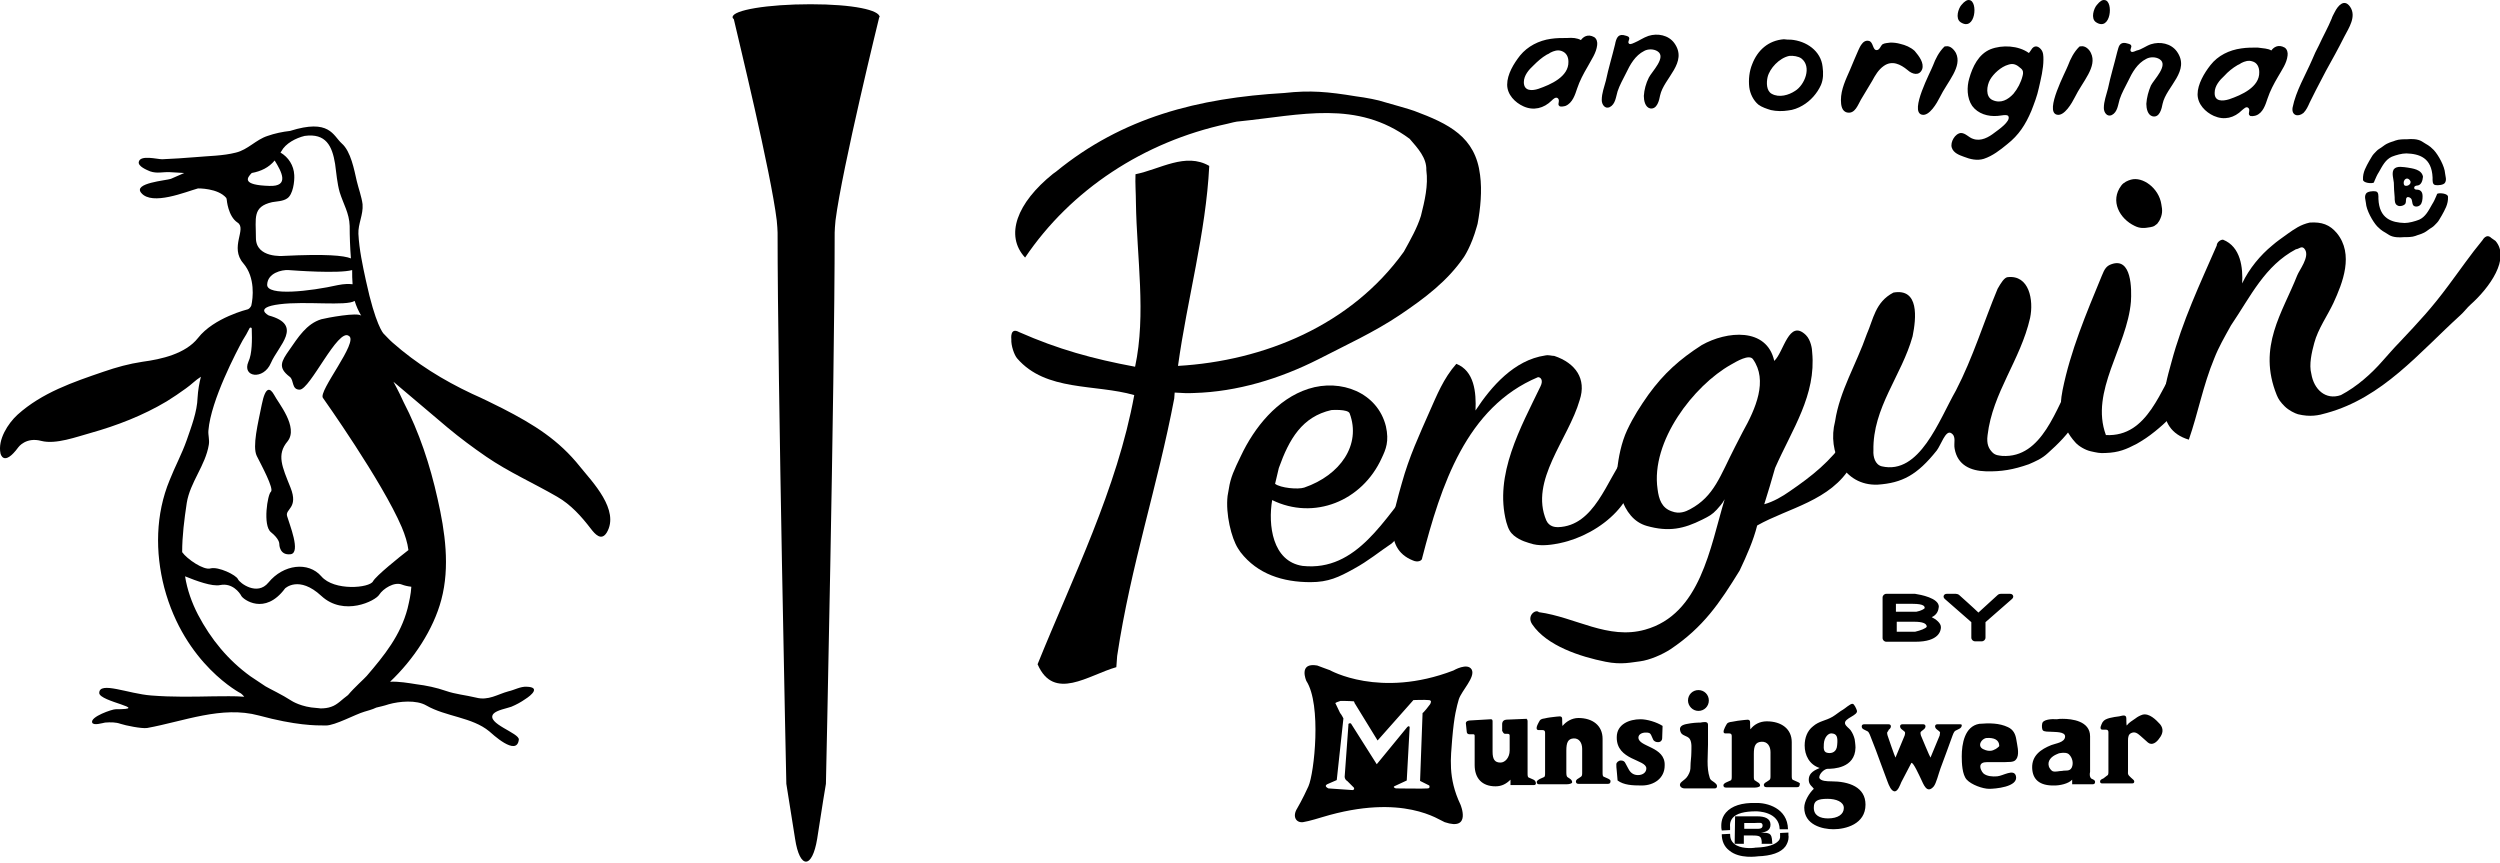
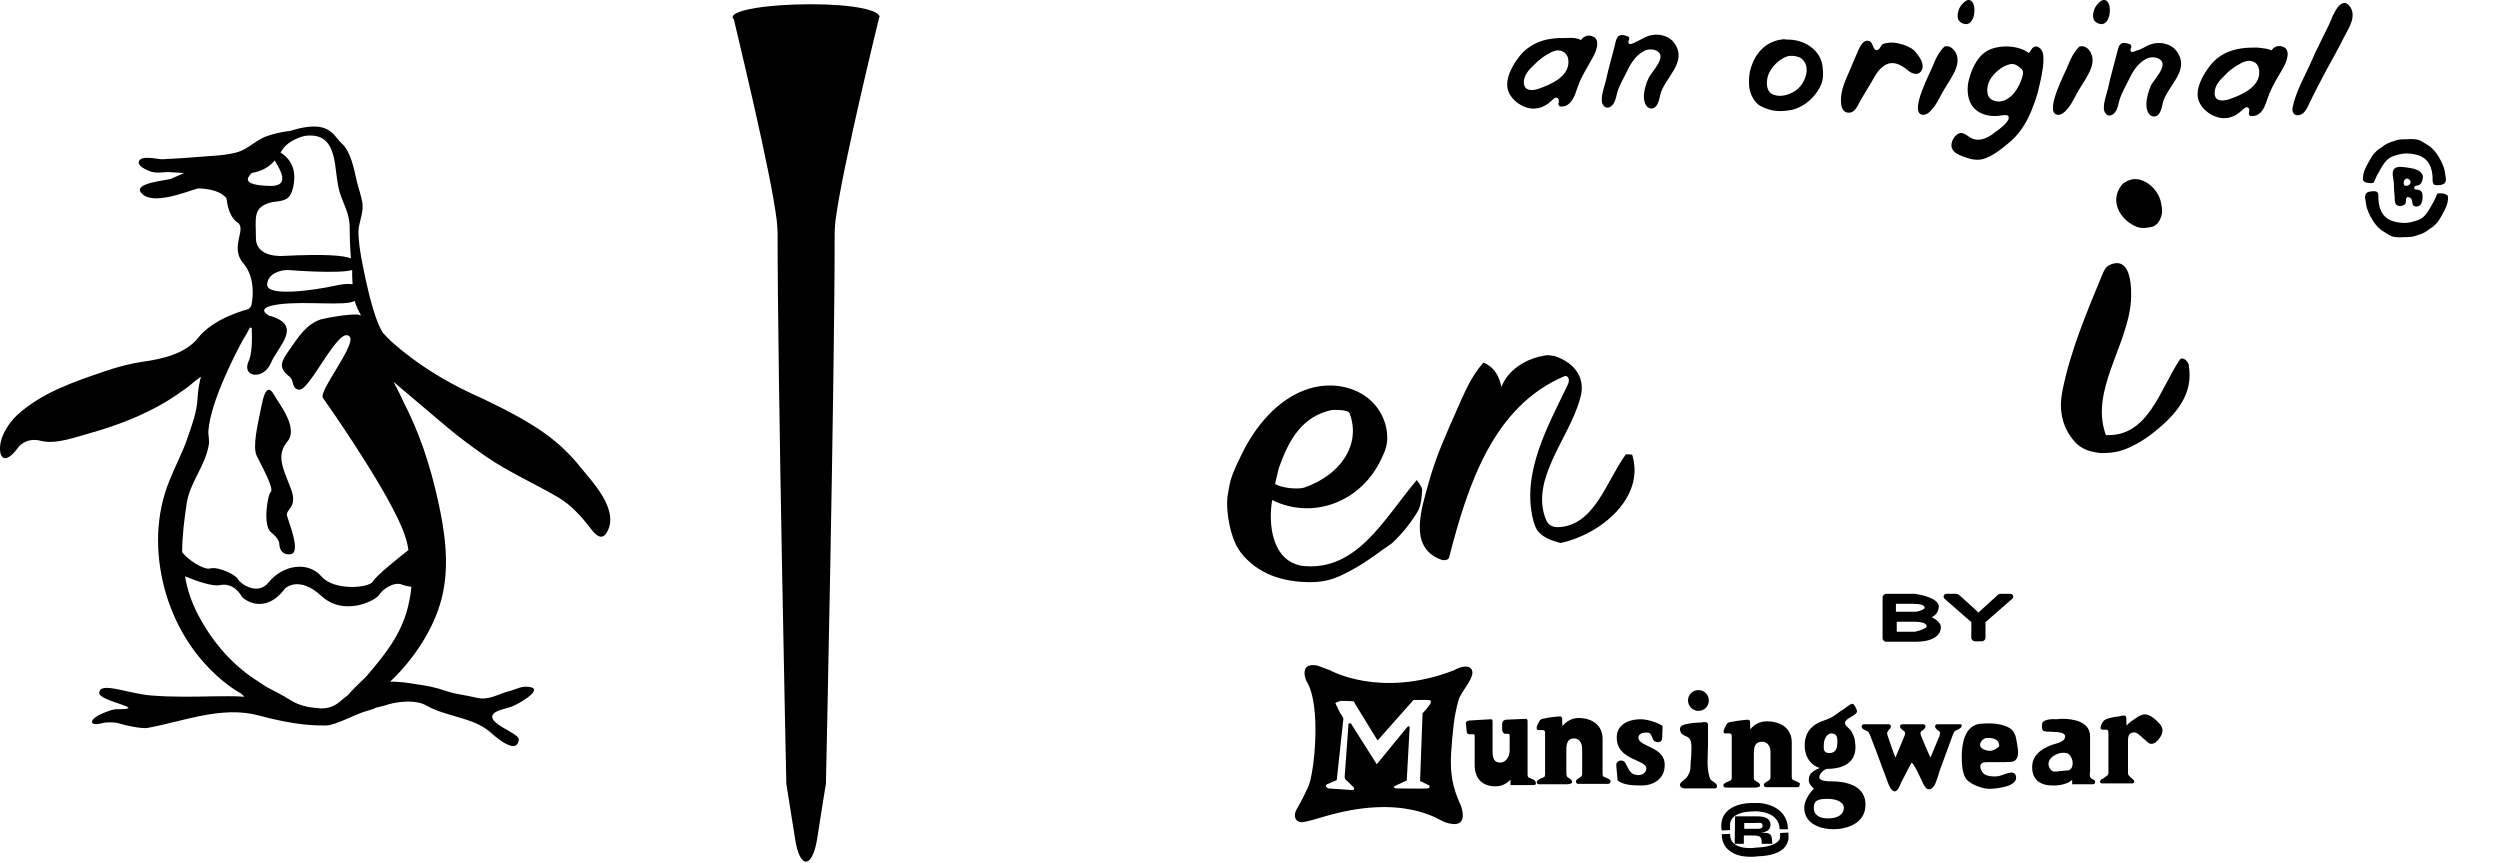
<svg xmlns="http://www.w3.org/2000/svg" version="1.1" style="enable-background:new 0 0 652 652;" xml:space="preserve" width="600" height="207">
-   <rect id="backgroundrect" width="100%" height="100%" x="0" y="0" fill="none" stroke="none" />
  <g class="currentLayer" style="">
    <title>Layer 1</title>
-     <path d="M325.42,23.118 c2.4,0.3 5.5,0.9 6.9,1.4 c0.7,0.2 6.4,1.8 7.1,2.1 c8.3,3.1 14.7,6.2 15.8,15.4 c0.5,3.7 0.1,8 -0.6,11.7 l-0.2,0.7 c-1.3,4.7 -3.1,7.3 -3.1,7.3 c-3.9,5.7 -9.3,9.8 -15.4,13.9 c-6.1,4.1 -13.1,7.3 -19.5,10.6 c-9.3,4.7 -19.5,7.8 -29.8,8.1 c-2,0.1 -2.5,0 -4.7,-0.1 l-0.1,1.4 c-4,21.1 -10.4,39.9 -13.7,61.8 l-0.2,2.7 c-6.7,1.9 -15,8.3 -18.9,-0.7 c8.4,-20.8 19.1,-42.1 23.2,-64.6 c-9.4,-2.7 -21.2,-0.8 -28.1,-8.8 c-0.7,-0.8 -1.5,-3.1 -1.4,-4.6 c0,0 -0.4,-3 1.9,-1.7 c9.3,4.1 17.6,6.4 27.8,8.3 c2.7,-12.6 0.4,-26.2 0.2,-39.4 c0,-2.2 -0.2,-4.6 -0.1,-6.8 c5.9,-1.2 12,-5.3 17.7,-2 c-0.8,16.1 -5.3,32 -7.5,48 c20.6,-1.2 41.5,-9.7 54.2,-27.4 c1.6,-2.9 3.2,-5.7 4.1,-8.6 c0.9,-3.6 1.8,-7.3 1.3,-11 c0.1,-2.9 -2,-5.2 -4,-7.5 c-12.7,-9.4 -26.1,-5.7 -40.8,-4.2 c-0.7,0 -2.2,0.4 -3,0.6 c-20,4.3 -37.5,15.8 -48.5,32.1 c-4.9,-5.3 -2,-13.1 6.7,-20.1 l0.7,-0.5 c16,-13.1 34.2,-17.7 54.8,-18.9 C314.52,21.618 318.72,22.018 325.42,23.118 " id="svg_1" class="" />
    <path d="M297.72,132.518 c4.1,5.3 10.2,7.2 16.8,7.2 c4.3,0 6.8,-1.2 10.4,-3.2 c3.5,-1.9 6.1,-4.1 9.1,-6.1 c2.3,-2.1 4.6,-4.9 6.3,-7.8 c0.8,-1.4 0.9,-3.6 1,-5.1 c0,-0.7 -1.3,-2.3 -1.3,-2.3 c-7.8,9.2 -14.3,22 -27.4,20.6 c-7.3,-1.1 -8.3,-9.9 -7.3,-15.8 c10,4.9 21.6,0.3 26.3,-10.1 c1,-2.1 1.8,-4 1,-7.6 c-2,-8.1 -10.8,-11.5 -18.6,-9 c-7.5,2.4 -13,9.3 -16.2,16.1 c-1.6,3.3 -2.5,5.2 -2.9,7.9 l-0.3,1.7 c-0.5,4.3 0.9,10.1 2.5,12.6 M306.92,112.318 c2.5,-7 5.6,-12.3 12.6,-13.9 c0,0 4,-0.3 4.4,0.8 c2.8,7.5 -2.2,14.8 -10.9,17.8 c-1.5,0.5 -5.7,0.1 -7,-0.9 L306.92,112.318 z" id="svg_2" class="" />
-     <path d="M370.82,85.318 c0.9,-0.2 1.5,0.1 2.2,0.1 c5.1,1.7 7.8,5.5 6.1,10.6 c-2.7,9.4 -12.1,19.3 -8,28.9 c0.7,1.5 2.1,1.6 2.8,1.6 c8.8,-0.3 11.6,-11.1 16.3,-17.5 l1.5,0.1 c3.2,10.4 -7.7,19.2 -17.2,21.2 c-1.8,0.4 -4.4,0.8 -6.5,0.3 c-1.4,-0.4 -3.1,-0.8 -4.7,-2.1 c-0.8,-0.7 -1.3,-1.4 -1.8,-3.2 c-3,-11.4 3.5,-22.8 8.2,-32.6 c0.7,-1.4 0.1,-2.2 -0.6,-2.2 c-17.2,7.2 -23.3,26 -27.8,43.4 c0,0.7 -1.1,1.1 -2.2,0.6 c-7.6,-3 -4.5,-12 -2.7,-18.5 c1.8,-6.5 4.2,-11.6 6.7,-17.3 c1.7,-3.8 3.3,-7.9 6.4,-11.4 c4.3,1.7 4.8,6.8 4.6,11.2 C357.92,92.718 363.42,86.418 370.82,85.318 " id="svg_3" class="" />
-     <path d="M444.32,111.718 c1.6,-2.1 1.7,-4.3 1.8,-6.5 c0.1,-0.7 -1.4,-1.5 -2.9,-0.1 c-4,5.7 -8.3,9.1 -13.7,12.8 c-1.7,1.2 -3.9,2.5 -6.1,3.1 c0.9,-2.9 1.8,-5.8 2.6,-8.7 c4.1,-9.3 9.9,-17.5 8.9,-27.8 c0,-0.7 -0.3,-2.9 -1.5,-4.1 c-4.1,-4 -5.3,4.1 -7.6,6.2 c-1.8,-8.1 -11.4,-7.2 -17.4,-3.8 c-5.3,3.4 -9.1,6.8 -12.8,11.9 c-1.9,2.7 -3.6,5.3 -5.1,8.5 c-1.4,3 -2.1,6.6 -2.4,9.6 c-0.2,2.2 0.1,4.3 0.9,6.5 c1.2,3.5 3.1,6 6.2,6.9 c5.3,1.5 8.9,0.7 13.3,-1.5 c1.6,-0.8 2.4,-1.2 3.5,-2.4 c0.7,-0.8 1.3,-1.4 1.9,-2.5 c-3.5,11.6 -5.8,27.6 -19.1,31.3 c-8.9,2.5 -16.7,-3 -25.5,-4.2 c-0.7,-0.8 -3,0.8 -1.6,2.9 c3.5,5.2 11.6,7.8 17.6,9 c3.9,0.8 6.4,0.1 8.3,-0.1 c2.3,-0.3 5.3,-1.6 7.3,-2.9 c7.9,-5.3 11.8,-11.1 16.6,-18.9 c1.7,-3.6 3.3,-7.2 4.2,-10.8 C429.12,121.918 439.42,120.218 444.32,111.718 M416.42,107.218 c-3.6,7 -5,11.9 -10.8,15 c-1.1,0.6 -2.6,1.2 -4.4,0.5 c-2.4,-0.8 -3.1,-2.9 -3.4,-5.3 c-1.7,-11.5 8.7,-24.9 17.6,-29.9 c1.4,-0.8 4.4,-2.6 5.3,-1.3 c3.6,5.1 0.7,11.8 -2.5,17.5 L416.42,107.218 z" id="svg_4" class="" />
-     <path d="M450.62,116.318 c-8.1,0.3 -12.1,-7.9 -10.2,-15.2 c1.1,-7.3 5.1,-13.7 7.6,-20.9 c1.6,-3.6 2,-7.7 6.4,-10 c6.2,-1.1 5.5,6.1 4.6,10.5 c-2.6,9.4 -9.6,17.1 -9.4,27.4 c-0.1,1.5 0.4,3.4 2,3.8 c9.1,2.1 13.7,-11 17.8,-18.2 c4.1,-7.9 6.7,-16.5 10,-24.4 c0.8,-1.4 1.6,-2.7 2.4,-2.8 c5.2,-0.6 6.3,5.5 5.4,9.8 c-2.3,10.1 -9,17.9 -10.2,28.1 c-0.3,2.2 0.3,3.3 1.2,4.2 c0.7,0.7 1.6,0.7 2.3,0.8 c9.7,0.6 12.9,-11.5 17,-18.7 c0.7,0 1.4,0.8 1.4,0.8 c3.3,6.8 -2.8,13.1 -7.4,17.2 c-1.5,1.4 -3,2 -4.6,2.7 c-3.7,1.3 -6.6,1.8 -10.3,1.7 c-3.7,-0.1 -6.8,-1.5 -7.5,-5.4 c-0.3,-1.4 0.5,-3 -0.9,-3.8 c-1.3,-0.7 -2.4,2.9 -3.4,4.2 C460.12,114.018 456.52,115.918 450.62,116.318 " id="svg_5" class="" />
+     <path d="M370.82,85.318 c0.9,-0.2 1.5,0.1 2.2,0.1 c5.1,1.7 7.8,5.5 6.1,10.6 c-2.7,9.4 -12.1,19.3 -8,28.9 c0.7,1.5 2.1,1.6 2.8,1.6 c8.8,-0.3 11.6,-11.1 16.3,-17.5 l1.5,0.1 c3.2,10.4 -7.7,19.2 -17.2,21.2 c-1.4,-0.4 -3.1,-0.8 -4.7,-2.1 c-0.8,-0.7 -1.3,-1.4 -1.8,-3.2 c-3,-11.4 3.5,-22.8 8.2,-32.6 c0.7,-1.4 0.1,-2.2 -0.6,-2.2 c-17.2,7.2 -23.3,26 -27.8,43.4 c0,0.7 -1.1,1.1 -2.2,0.6 c-7.6,-3 -4.5,-12 -2.7,-18.5 c1.8,-6.5 4.2,-11.6 6.7,-17.3 c1.7,-3.8 3.3,-7.9 6.4,-11.4 c4.3,1.7 4.8,6.8 4.6,11.2 C357.92,92.718 363.42,86.418 370.82,85.318 " id="svg_3" class="" />
    <path d="M495.02,93.618 c1.9,-9.4 5.6,-18.2 9.4,-27.4 c0.7,-1.8 1.2,-2.4 2.3,-2.8 c4.9,-1.8 4.9,6 4.7,9 c-0.9,10.8 -9.9,21.5 -6,32 c10.2,0.5 13,-11.1 17.8,-18.2 c0.8,-0.7 2.2,0.8 2.1,1.6 c1.1,6.7 -2.9,11.5 -8.1,15.7 c-1.6,1.3 -3,2.2 -4.4,3 c-2.5,1.3 -4.3,2.1 -7.5,2.2 c-1.4,0.1 -2.1,-0.1 -3.5,-0.4 c-1.4,-0.3 -3,-1.3 -3.7,-2.1 C494.62,102.418 494.12,97.918 495.02,93.618 M517.72,53.718 c-0.7,0.5 -0.6,0.6 -1.6,0.8 c-1.6,0.3 -2.6,0.3 -3.8,-0.3 c-3.6,-1.7 -6,-6 -3.2,-9.7 c0.6,-0.8 1.6,-1.2 2.3,-1.4 c2.8,-0.8 6.7,2 7.3,5.9 c0.3,1.5 0.3,2.5 -0.5,4 L517.72,53.718 z" id="svg_6" class="" />
-     <path d="M598.92,57.818 c3.6,4.2 -1.4,11.2 -6,15.3 c-0.8,0.7 -1.6,1.8 -2.4,2.5 c-10,9.1 -18.7,19.8 -32.1,23.5 c-2,0.6 -4,1 -6.9,0.3 c-0.7,-0.2 -2.2,-0.9 -3.2,-1.9 c-1,-1 -1.5,-1.7 -1.9,-2.7 c-4.7,-11.6 1.4,-19.8 4.9,-28.7 c0.5,-1.3 3,-4.4 1.9,-6.2 c-0.7,-1.2 -1.5,-0.1 -2.2,-0.1 c-7.5,4 -10.8,11.2 -15.6,18.3 c-1.6,2.9 -2.9,5.1 -4,7.9 c-2.7,6.5 -3.9,13.2 -6.1,19.5 c-8.7,-2.6 -6,-12 -4.2,-18.5 c2.7,-10.1 6.8,-18.7 10.9,-28.1 c0,-0.7 0.8,-1.4 1.5,-1.4 c4.3,1.7 4.8,6.8 4.6,10.5 c1.7,-3.6 4.4,-6.8 7.2,-9.1 c1.4,-1.2 1.8,-1.4 3.7,-2.8 c1.7,-1.2 3.1,-2.2 5.3,-2.7 c2.9,-0.2 4.8,0.5 6.5,2.5 c4.2,5.1 1.4,12 -0.8,16.8 c-1.4,3 -3.7,6.2 -4.6,9.6 c-0.6,2.2 -1.3,5.2 -0.7,7.4 c0.6,3.7 3.4,6.4 7.1,5.1 c3.8,-2 7.3,-5.1 10,-8.2 c0.9,-1 2.9,-3.3 3.9,-4.3 c5,-5.3 7.9,-8.4 11.9,-13.8 c2.7,-3.6 5.3,-7.4 8.2,-10.9 c0,0 0.9,-1.7 2.1,-0.5 " id="svg_7" class="" />
    <path d="M211.02,4.118 c0,0 -8.9,36.2 -10.5,48.8 c-0.1,1.2 -0.2,2.2 -0.2,2.9 c0,36.6 -2.1,132.3 -2.1,132.3 s-1,5.9 -2.1,13.2 c-1.2,7.3 -4.2,7.3 -5.3,0 l-2.1,-13.2 c0,0 -2.1,-97 -2.1,-132.3 c0,-0.7 -0.1,-1.7 -0.2,-2.9 c-1.4,-11.6 -9.3,-43.9 -10.3,-48.3 c-0.2,-0.2 -0.3,-0.3 -0.3,-0.5 c0,-1.7 8.4,-3.1 18.7,-3.1 c10.3,0 16.6,1.4 16.6,3.1 M459.52,146.818 c0.1,0 0.3,0 0.4,0 c1.1,-0.2 2,-0.7 2,-0.9 c0,-0.3 0,-1 -2.9,-1 h-4 v1.9 H459.52 M455.12,151.618 h4.1 c0.1,0 0.3,0 0.4,0 c1.3,-0.3 2.6,-0.8 2.8,-1.2 c0,-0.8 -1,-1.2 -3,-1.2 h-4.2 V151.618 zM463.62,148.118 c1,0.5 2.2,1.4 2.2,2.4 c0,0.8 -0.4,3.5 -6.1,3.5 h-7 c-0.5,0 -0.9,-0.4 -0.9,-0.9 v-9.7 c0,-0.5 0.4,-0.9 0.9,-0.9 h6.3 c0.2,0 0.4,0 0.6,0 c1.3,0.2 5.7,1 5.7,3.1 C465.22,146.518 464.92,147.518 463.62,148.118 M482.92,143.718 c0.3,-0.3 0.3,-0.6 0.2,-0.8 c-0.1,-0.2 -0.3,-0.4 -0.7,-0.4 h-2.2 c-0.3,0 -0.6,0.1 -0.8,0.3 c0,0 -3.6,3.3 -4.6,4.2 c-0.9,-0.9 -4.6,-4.2 -4.6,-4.2 c-0.2,-0.2 -0.6,-0.3 -0.8,-0.3 h-2.2 c-0.4,0 -0.6,0.2 -0.7,0.4 c-0.1,0.2 -0.1,0.5 0.2,0.8 l6.4,5.6 v3.7 c0,0.5 0.4,0.9 0.9,0.9 h1.6 c0.5,0 0.9,-0.4 0.9,-0.9 v-3.7 C476.72,149.118 482.92,143.718 482.92,143.718 M416.42,195.918 h5.3 c1.8,0 3.2,0.5 3.2,2 c0,1.3 -1,1.8 -2.3,1.9 v0 c2,0.1 2.6,0 2.7,2.2 c0,0.6 0,0.2 0.1,0.5 h-2.6 c-0.1,-0.2 0,0 0,-0.4 c-0.1,-1.4 -0.4,-1.6 -2.3,-1.6 h-2 v2 h-2.2 M418.62,198.918 h2.4 c1.1,0 2,0.1 2,-0.8 c0,-0.9 -0.9,-0.6 -1.9,-0.6 h-2.5 V198.918 zM413.22,199.318 l2,-0.1 l0,-0.6 l0,-0.1 l0,-0.1 c0,0 -0.2,-1.1 0.6,-2.1 c0.9,-1.1 2.9,-1.6 5.6,-1.6 c0.3,0 5.6,0 5.7,4.3 l2,0 c-0.1,-5.1 -5.1,-6.4 -7.7,-6.3 c-3.4,-0.1 -5.8,0.7 -7.2,2.3 c-1.3,1.5 -1.1,3.2 -1.1,3.7 M429.22,200.418 l0,-0.6 l-2,0.1 l0,0.6 v0.1 l0,0.1 c0,0 0.1,0.6 -0.4,1.1 c-0.8,0.9 -2.6,1.5 -5.2,1.6 h-0.1 l-0.1,0 c-1,0.2 -3.8,0.3 -5.2,-0.9 c-0.7,-0.6 -1,-1.3 -1,-2.4 l-2,0.1 c0,1.6 0.6,3 1.8,3.9 c2.5,2.1 6.7,1.4 6.9,1.4 h-0.1 c3.3,-0.1 5.6,-0.9 6.7,-2.4 C429.32,201.918 429.32,200.818 429.22,200.418 M343.22,169.018 c0.1,-0.2 0.6,-1 -0.4,-1 c-0.8,-0.1 -3.6,0 -3.6,0 l-8.6,9.7 l-5.4,-8.8 c-0.1,0 -0.2,-0.6 -0.3,-0.6 c-1.2,-0.1 -3.2,-0.1 -3.2,-0.1 c-1.6,0.5 -1.2,0.6 -1.2,0.6 l1.1,2.3 c0.3,0.3 0.8,1.3 0.8,1.3 l-1.6,14.8 l-2.3,1 c-0.9,0.5 0.3,1 0.3,1 l5.8,0.4 c0.6,-0.1 0.3,-0.6 0.3,-0.6 l-1.6,-1.6 c-0.6,-0.3 -0.6,-1 -0.6,-1 l0.9,-12.4 c-0.1,-0.6 0.6,-0.4 0.6,-0.4 l6.2,9.8 l7.3,-8.9 c0.5,-0.5 0.6,0 0.6,0 l-0.7,12.8 l-2.8,1.3 c-0.8,0.3 0.2,0.6 0.2,0.6 s7.1,0.1 7.7,0 c0.6,-0.1 0.3,-0.7 0.3,-0.7 l-2.2,-1.1 l0.6,-16.3 C341.52,171.218 343.12,169.218 343.22,169.018 M348.52,177.418 c-0.3,4.3 -1.1,9.2 2,15.7 c0,0 2.7,6.4 -3.8,4.2 c-1.2,-0.4 -9.9,-7.1 -29.4,-1.2 c0,0 -3.2,1 -4.6,1.2 c-1.7,0.2 -2.6,-1.4 -1.4,-3.3 c0,0 1.3,-2.2 2.7,-5.3 c1.4,-3.1 3.2,-19.6 -0.5,-25.3 c0,0 -2,-4.5 2.6,-3.7 c0,0 3.2,1.2 3,1.1 c0,0 12,6.9 29.7,0.1 c0,0 3.4,-2 4.4,-0.2 c0.9,1.8 -2.4,5 -3.1,7.1 C349.62,169.618 349.02,171.518 348.52,177.418 M367.82,187.018 l-0.9,-0.4 c-0.3,-0.1 -0.3,-0.5 -0.3,-1.1 v-12.5 c0,-0.2 -0.1,-0.4 -0.2,-0.4 l0,-0.1 l-0.1,0 c0,0 0,0 0,0 c0,0 0,0 0,0 l-4.8,0.2 c-1.1,0.1 -1,1.1 -1,1.1 l0,1.7 h0.1 c0.1,0.3 0.3,0.6 0.6,0.6 h0.6 c0.3,0 0.5,0.1 0.5,0.4 v3.6 c0,1.7 -1.1,2.9 -2.2,2.9 c-1.4,0 -1.9,-0.8 -1.9,-2.6 v-7.3 c0,-0.3 -0.1,-0.5 -0.4,-0.5 l-5.1,0.3 c-1.1,0.1 -0.9,0.8 -0.9,0.8 l0.2,1.9 c0,0.4 0.3,0.6 0.6,0.6 h0.9 c0.3,0 0.4,0.1 0.4,0.4 v7 c0,3.2 1.8,5.1 5,5.1 c1.5,0 2.6,-0.6 3.6,-1.6 v1.3 h5.6 c0.4,0 0.5,-0.2 0.5,-0.5 C368.52,187.418 368.32,187.218 367.82,187.018 M385.82,186.818 l-0.9,-0.4 c-0.3,-0.1 -0.3,-0.5 -0.3,-1.1 v-8 c0,-3.2 -2.4,-5 -5.8,-5 c-1.6,0 -3,0.9 -3.8,1.9 c-0.1,0 -0.1,-1.7 -0.1,-1.7 c0,-0.9 -1,-0.5 -1.6,-0.5 c-0.9,0.1 -1.8,0.2 -2.6,0.4 c-0.7,0.1 -1.1,0.2 -1.4,0.9 c-0.2,0.4 -1.1,1.9 0,1.9 h0.9 c0.4,0 0.6,0.2 0.6,0.6 v9.6 c0,0.6 0,1 -0.3,1.1 l-0.9,0.4 c-0.4,0.2 -0.8,0.5 -0.8,0.7 c0,0.3 0.1,0.6 0.5,0.6 h6.7 c0.4,0 1.3,-0.1 1.3,-0.5 c0,-0.3 -0.2,-0.6 -0.5,-0.8 l-0.6,-0.4 c-0.2,-0.1 -0.3,-0.5 -0.3,-1.1 v-5.3 c0,-1.9 0.4,-2.8 1.7,-2.9 c1.4,-0.1 2.1,1.1 2.1,2.5 v5.6 c0,0.6 0,0.9 -0.3,1.1 l-0.6,0.4 c-0.4,0.2 -0.6,0.5 -0.6,0.7 c0,0.3 0.1,0.6 0.6,0.6 h7.1 c0.4,0 0.6,-0.2 0.6,-0.6 C386.62,187.318 386.32,187.018 385.82,186.818 M431.32,187.618 l-0.9,-0.4 c-0.4,-0.1 -0.4,-0.5 -0.4,-1.1 v-8 c0,-3.2 -2.5,-5 -6,-5 c-1.7,0 -3.1,0.8 -3.9,1.9 c-0.1,0 -0.1,-1.7 -0.1,-1.7 c0,-0.9 -1,-0.5 -1.6,-0.5 c-0.9,0.1 -1.8,0.2 -2.7,0.4 c-0.8,0.1 -1.2,0.2 -1.5,0.9 c-0.2,0.4 -1.1,1.9 -0.1,1.9 h0.9 c0.4,0 0.6,0.2 0.6,0.6 v9.6 c0,0.6 0,1 -0.3,1.1 l-0.9,0.4 c-0.5,0.2 -0.8,0.5 -0.8,0.7 c0,0.3 0.1,0.6 0.6,0.6 h6.9 c0.4,0 1.3,-0.1 1.3,-0.5 c0,-0.3 -0.2,-0.6 -0.6,-0.8 l-0.6,-0.4 c-0.3,-0.1 -0.3,-0.5 -0.3,-1.1 v-5.3 c0,-1.9 0.4,-2.8 1.8,-2.9 c1.5,-0.1 2.2,1.1 2.2,2.5 v5.6 c0,0.6 0,0.9 -0.3,1.1 l-0.6,0.4 c-0.4,0.2 -0.7,0.5 -0.7,0.7 c0,0.3 0.1,0.6 0.6,0.6 h7.4 c0.4,0 0.6,-0.2 0.6,-0.6 C432.12,188.018 431.82,187.818 431.32,187.618 M393.22,177.018 c0,-0.8 0.9,-1.2 1.7,-1.2 c0.7,0 1.1,0 1.4,0.7 l0.4,0.9 c0.2,0.5 0.7,0.7 1.2,0.7 c0.7,0 1,-0.5 1,-0.9 c0,-0.2 0.1,-2.4 0.1,-3 c-1.4,-0.9 -3.7,-1.6 -5.3,-1.6 c-2.7,0 -5.7,1.2 -5.7,4.3 c-0.1,5.6 7.1,5.3 7.1,7.5 c0,1 -0.9,1.6 -2,1.6 c-0.8,0 -1.7,-0.3 -2.3,-1.5 l-0.7,-1.3 c-0.2,-0.5 -0.6,-0.7 -1.1,-0.7 c-0.6,0 -1.1,0.5 -1.1,0.9 c0,0.4 0,0.9 0.1,1.6 l0.2,2.3 c1.5,1.1 3.5,1.2 5.8,1.2 c2.9,0 5.5,-1.7 5.5,-4.8 C399.72,179.118 393.22,179.318 393.22,177.018 M407.62,170.618 c1.4,0 2.5,-1.1 2.5,-2.5 c0,-1.4 -1.1,-2.5 -2.5,-2.5 c-1.4,0 -2.5,1.1 -2.5,2.5 C405.12,169.418 406.22,170.618 407.62,170.618 M410.32,186.618 c-0.8,-2.4 -0.4,-5.4 -0.4,-7.9 v-4.8 c0,-0.9 -1.2,-0.6 -1.8,-0.5 c-1,0 -2.1,0.1 -3.1,0.3 c-1.2,0.2 -2.2,0.6 -1.7,1.9 c0.3,1 1.6,0.9 2.2,1.7 c0.6,0.9 0.4,2.4 0.4,3.4 c0,1 -0.2,2.1 -0.2,3.1 c0,1 -0.1,1.4 -0.6,2.3 c-0.4,0.7 -0.9,1 -1.5,1.5 c-0.9,0.7 -0.3,1.6 0.7,1.6 h7.2 c0.6,0 0.7,-0.6 0.4,-1 C411.22,187.418 410.52,187.418 410.32,186.618 M438.72,196.418 c2.4,0 3.8,-1 3.8,-2.5 c0,-1.5 -1.9,-2.2 -3.9,-2.2 c-2.4,0 -3.3,0.5 -3.3,2 C435.22,195.718 436.82,196.418 438.72,196.418 M437.72,178.518 c-0.1,1.4 0,2.1 1.1,2.2 c0.8,0.1 2,-0.2 2.1,-1.9 c0.2,-2 -0.1,-2.7 -1.3,-2.8 C438.82,175.918 437.82,176.918 437.72,178.518 M439.42,187.518 c4.4,0 8.3,1.4 8.3,5.6 c0,4.7 -4.8,5.9 -7.7,5.9 c-2.6,0 -7,-1 -7,-5.2 c0,-1.5 1.2,-3.5 2.3,-4.5 c-0.3,-0.5 -1.1,-0.9 -1.2,-1.9 c-0.2,-2.1 1.8,-2.7 2.6,-3.1 c-2.5,-0.8 -3.6,-3.1 -3.6,-5.4 c0,-1.8 0.6,-3.5 2,-4.6 c1.5,-1.3 3,-1.3 4.7,-2.3 c0.7,-0.4 1.9,-1.4 2.5,-1.7 c0.4,-0.2 1.8,-1.5 2.3,-1.4 c0.4,0 0.9,1.2 1,1.5 c0.6,1.3 -3.2,1.9 -2.8,3.3 c0.2,0.6 0.9,1 1.3,1.5 c0.5,0.7 0.8,1.4 1,2.2 c0,0 0.2,1.3 0.2,2 c-0.1,5 -5.4,5.1 -6.7,5.1 c-0.7,0 -2,1.1 -2,2.1 C436.82,187.518 438.72,187.518 439.42,187.518 M470.12,173.818 h-5.1 c-0.4,0 -0.6,0.2 -0.6,0.5 c0,0.3 0.2,0.6 0.5,0.8 l0.5,0.4 c0.1,0.1 0.2,0.2 0.2,0.3 c0,0.2 -0.1,0.4 -0.1,0.7 L463.32,181.818 c-0.1,0 -2.3,-5.3 -2.3,-5.3 c-0.1,-0.3 -0.1,-0.5 -0.1,-0.7 c0,-0.1 0.1,-0.2 0.2,-0.3 l0.5,-0.4 c0.3,-0.2 0.5,-0.5 0.5,-0.8 c0,-0.3 -0.2,-0.5 -0.6,-0.5 h-4.9 c-0.4,0 -0.6,0.2 -0.6,0.5 c0,0.3 0.2,0.6 0.5,0.8 l0.5,0.4 c0.1,0.1 0.2,0.2 0.2,0.3 c0,0.2 0,0.4 -0.1,0.7 l-2.2,5.3 c-0.1,0 -1.9,-5.3 -1.9,-5.3 c-0.1,-0.3 -0.1,-0.5 -0.1,-0.7 c0,-0.1 0.1,-0.2 0.2,-0.3 l0.2,-0.4 c0.3,-0.2 0.5,-0.5 0.5,-0.8 c0,-0.3 -0.2,-0.5 -0.6,-0.5 h-5.7 c-0.4,0 -0.7,0.1 -0.7,0.5 c0,0.3 0.1,0.6 0.6,0.8 l0.8,0.4 c0.2,0.1 0.4,0.4 0.7,1.2 c0.9,2.2 1.7,4.4 2.5,6.6 c0.5,1.4 1.1,2.9 1.6,4.3 c0.3,0.8 0.9,2.4 1.8,2.3 c0.7,-0.1 1.2,-1.5 1.5,-2.2 c0.8,-1.5 1.6,-3.1 2.4,-4.6 c0.4,-0.4 2,3.2 2.3,3.8 c0.6,1.2 1.4,3.8 3.1,1.8 c0.6,-0.8 1.1,-2.9 1.6,-4.3 c1,-2.6 1.9,-5.2 2.9,-7.9 c0.3,-0.8 0.5,-1.1 0.8,-1.2 l0.8,-0.4 c0.4,-0.2 0.6,-0.5 0.6,-0.8 C470.92,173.818 470.52,173.818 470.12,173.818 M478.62,179.918 c0.2,0 1.2,-0.7 1.2,-0.9 c0,-1.5 -1.3,-2 -3,-1.9 c-1.3,0.1 -2.4,2 -0.8,2.7 C477.62,180.618 478.62,179.918 478.62,179.918 M481.92,174.518 c1.3,0.6 1.8,1.7 2,3 c0.2,1.3 0.7,3.1 0.2,4.3 c-0.1,0.2 -0.2,0.4 -0.4,0.6 c-0.6,0.6 -1.7,0.4 -2.7,0.5 c-1.3,0 -2.3,0 -3.6,0 c-0.7,0 -1.8,-0.1 -2.1,0.7 c-0.2,0.7 0.3,1.6 0.7,2 c0.8,0.7 2.2,0.8 3.3,0.7 c1.4,-0.1 4,-1.9 4.5,-0.1 c0.7,2.7 -5.2,3.1 -6.4,3.1 c-1.6,0 -4.3,-1 -5.4,-2.2 c-1.1,-1.2 -1.2,-4 -1.2,-5.6 c0,-3 0.7,-7.2 4.2,-7.8 C477.42,173.518 479.82,173.518 481.92,174.518 M518.42,173.818 c-1,-1.1 -2.6,-2.7 -4.2,-2.3 c-0.6,0.2 -1.2,0.5 -1.7,0.9 c-0.8,0.6 -1.5,0.9 -2.1,1.7 c-0.1,0 -0.1,-1.7 -0.1,-1.7 c0,-1.1 -1.1,-0.6 -1.7,-0.5 c-0.8,0.1 -1.5,0.2 -2.3,0.4 c-0.7,0.2 -1.3,0.4 -1.7,1 c-0.2,0.4 -1,1.8 0,1.8 h0.8 c0.4,0 0.6,0.2 0.6,0.6 v9.3 c0,0.6 0,1 -0.3,1.1 l-0.9,0.7 c-0.5,0.2 -0.8,0.4 -0.8,0.7 c0,0.3 0.1,0.5 0.5,0.5 h7.2 c0.4,0 0.5,-0.2 0.5,-0.5 c0,-0.3 -0.4,-0.5 -0.8,-0.9 l-0.5,-0.5 c-0.3,-0.4 -0.2,-0.6 -0.2,-1.2 v-7.2 c0,-0.8 0.1,-1.5 0.8,-1.8 c0.9,-0.4 1.5,0.1 2.2,0.7 c0.6,0.5 1.2,1.1 1.8,1.6 c1,0.8 2.1,-0.1 2.7,-1 C519.12,176.118 519.32,174.918 518.42,173.818 M497.22,184.218 c0.5,-1.1 0.1,-2.4 -0.6,-3.1 c-0.4,-0.5 -1.4,-0.5 -2,-0.4 c-0.3,0 -0.6,0.1 -1,0.3 c-1.2,0.5 -2.3,1.5 -1.9,2.9 c0.1,0.4 0.6,1.1 1,1.2 c0.6,0.2 1.5,-0.1 2.2,-0.1 C495.72,184.818 496.72,185.218 497.22,184.218 M502.02,186.918 c0.5,0.2 0.8,0.4 0.8,0.7 c0,0.3 -0.1,0.6 -0.5,0.6 h-5 v-1.1 c-0.9,1 -3,1.4 -4.2,1.4 c-3.7,0.1 -5.3,-1.5 -5.4,-4.2 c-0.1,-3 2.1,-4.5 4.6,-5.5 c1,-0.4 3.2,-0.6 3.3,-2 c0.1,-1.3 -2.5,-1.1 -3.5,-1.2 l0,0 c-0.4,0 -1.5,0 -1.8,-0.3 c-0.3,-0.3 -0.3,-1.2 -0.2,-1.6 c0.1,-1.1 2.4,-1.2 3.5,-1.1 c0.5,-0.1 1,-0.1 1.4,-0.1 c2.2,0 6.6,0.5 6.6,4.2 v8.5 C501.32,186.618 502.02,186.918 502.02,186.918 M577.12,44.518 c0.5,0.3 1.6,-0.2 1.4,-1 c-0.2,-0.5 -0.7,-0.8 -1.1,-0.6 c-0.2,0.1 -0.3,0.2 -0.4,0.4 C576.82,43.618 576.82,44.318 577.12,44.518 M580.22,44.518 c-0.2,0 -0.9,0.1 -0.8,0.6 c0,0.4 0.5,0.4 0.8,0.4 c0.8,0.1 1.2,0.6 1.2,1.6 c0,0.7 -0.1,1.7 -0.6,2.1 c-0.4,0.4 -1.2,0.5 -1.6,0.1 c-0.4,-0.5 -0.2,-1.3 -0.6,-1.7 c-0.2,-0.2 -0.7,-0.5 -1,-0.2 c-0.3,0.3 -0.1,1 -0.3,1.4 c-0.3,0.6 -1.5,0.8 -1.9,0.5 c-0.7,-0.3 -0.7,-1.2 -0.7,-2 c-0.1,-1.2 -0.2,-2.3 -0.2,-3.5 c-0.1,-0.9 -0.5,-2.2 -0.1,-3 c0,-0.1 0.1,-0.1 0.1,-0.2 c0.7,-0.9 2.4,-0.5 3.3,-0.4 c1.1,0.2 3.4,0.4 3.7,2.2 C581.42,43.518 581.02,44.418 580.22,44.518 M564.02,1.618 c1.6,2.3 -0.3,5.1 -1.4,7.2 c-1.4,2.8 -2.9,5.5 -4.4,8.2 c-0.8,1.5 -1.6,3.1 -2.4,4.6 c-0.5,1 -1,2 -1.5,3 c-0.4,0.9 -0.8,1.8 -1.5,2.5 c-1.4,1.1 -2.9,0.5 -2.6,-1.3 c0.8,-4 3.1,-7.8 4.7,-11.5 c0.5,-1.2 1,-2.3 1.6,-3.4 c1,-2.2 2.2,-4.3 3.1,-6.5 c0.1,-0.4 0.4,-0.9 0.7,-1.5 C561.12,1.318 562.62,-0.382 564.02,1.618 M535.02,23.818 c2.9,-1 7.3,-2.9 7.2,-6.5 c0,-1.2 -0.5,-2.3 -1.7,-2.6 c-0.9,-0.3 -1.8,0 -2.6,0.4 c-0.3,0.2 -0.6,0.4 -0.9,0.5 c-1.2,0.7 -2.3,1.6 -3.2,2.6 c-1.1,1 -2.3,2.4 -2.3,4 C531.42,24.418 533.42,24.318 535.02,23.818 M545.12,12.118 c0.5,-0.7 1.6,-1.6 3.2,-0.7 c0.6,0.4 0.8,1.2 0.7,1.9 c-0.2,1.9 -1.4,3.5 -2.3,5.1 c-1,1.7 -1.9,3.4 -2.5,5.2 c-0.5,1.5 -1.1,3.5 -2.8,4.1 c-0.3,0.1 -1.3,0.3 -1.5,0 c0,0 0,-0.1 -0.1,-0.1 c-0.3,-0.5 0.3,-1.2 -0.2,-1.7 c-0.5,-0.5 -1.1,0.2 -1.5,0.5 c-1.9,1.9 -4.3,2.5 -6.8,1.4 c-2,-0.9 -3.9,-2.8 -3.9,-5.2 c0,-2.4 1.6,-5.1 3.1,-7 c1.8,-2.3 4.5,-3.6 7.4,-4 c1.3,-0.2 2.6,-0.2 3.9,-0.2 C543.22,11.618 544.32,11.618 545.12,12.118 M485.42,18.218 c0.2,-0.7 0.2,-1.3 -0.4,-1.8 c-1,-0.9 -1.8,-1.3 -3,-0.9 c-1.8,0.5 -3.6,2.2 -4.4,3.6 c-0.8,1.4 -1.2,4.1 0.6,4.9 c2,0.9 3.7,-0.1 5,-1.5 C484.22,21.318 485.02,19.818 485.42,18.218 M487.72,11.618 c0.7,-0.8 1.5,-0.5 2.1,0.2 c0.6,0.7 0.6,1.6 0.6,2.5 c0,2.2 -0.6,4.6 -1.1,6.8 c-0.4,1.9 -1.1,3.7 -1.8,5.5 c-1.4,3.3 -3,5.8 -5.8,8 c-1.7,1.4 -3.5,2.8 -5.6,3.5 c-1.6,0.5 -3.3,0.1 -4.8,-0.5 c-1.1,-0.4 -2.5,-0.9 -2.9,-2.2 c-0.4,-1.3 0.8,-3.4 2.2,-3.5 c1.1,0 1.9,1.1 2.9,1.4 c1.9,0.7 3.8,-0.4 5.2,-1.5 c0.8,-0.6 3.9,-2.7 3.3,-3.9 c-0.2,-0.6 -2.1,-0.1 -2.6,-0.1 c-2.3,0.2 -4.7,-0.5 -6.1,-2.4 c-1.3,-1.9 -1.3,-4.6 -0.7,-6.6 c0.8,-2.8 2.2,-5.8 5.1,-7 c2.8,-1.1 6.7,-0.9 9.2,0.9 C487.02,12.718 487.62,11.718 487.72,11.618 M499.42,11.118 c1,-0.2 2,0.7 2.4,1.6 c1.6,3.3 -2,6.8 -3.9,10.7 c-0.6,1.2 -2.5,4.6 -4.3,4.1 c-3,-0.8 2.2,-10.4 2.7,-11.8 c0.6,-1.6 1.4,-3.2 2.7,-4.5 C499.12,11.118 499.32,11.118 499.42,11.118 M505.12,0.018 c2.2,0.2 1.5,7.7 -2.1,5.3 c-1.3,-0.9 -0.5,-3.3 0.2,-4.1 C504.02,0.218 504.62,-0.082 505.12,0.018 M469.42,12.718 c1.6,3.3 -2,6.8 -3.9,10.7 c-0.6,1.2 -2.5,4.6 -4.3,4.1 c-3,-0.8 2.2,-10.4 2.7,-11.8 c0.6,-1.6 1.4,-3.2 2.7,-4.5 c0.1,-0.1 0.3,-0.1 0.4,-0.1 C468.02,10.918 468.92,11.818 469.42,12.718 M461.32,16.618 c-0.7,1.7 -2.4,1.2 -3.5,0.2 c-1.7,-1.4 -3.7,-2.4 -5.7,-1 c-1.3,0.9 -2.1,2.3 -2.8,3.6 c-0.9,1.5 -1.8,3 -2.7,4.5 c-0.7,1.2 -1.4,3.4 -3.2,3.1 c-1.4,-0.2 -1.6,-1.8 -1.6,-3 c0,-2.6 1.2,-5 2.2,-7.3 c0.7,-1.6 1.3,-3.2 2,-4.7 c0.2,-0.4 0.4,-0.9 0.7,-1.3 c0.4,-0.6 1,-1.1 1.8,-0.9 c1.1,0.2 0.9,2.3 1.9,2.2 c0.7,0 0.9,-1 1.4,-1.4 c0.5,-0.3 1.3,-0.3 1.9,-0.4 c0.8,0 1.6,0.1 2.3,0.3 c1.3,0.3 2.5,0.8 3.5,1.7 C460.62,13.518 461.82,15.118 461.32,16.618 M369.22,21.318 c2.9,-1 7.3,-2.9 7.2,-6.5 c0,-1.2 -0.5,-2.2 -1.7,-2.6 c-0.9,-0.3 -1.8,0 -2.6,0.4 c-0.3,0.2 -0.6,0.4 -0.9,0.5 c-1.2,0.7 -2.2,1.6 -3.2,2.6 c-1.1,1 -2.3,2.4 -2.3,4 C365.72,21.918 367.72,21.818 369.22,21.318 M379.42,9.618 c0.5,-0.7 1.6,-1.6 3.2,-0.7 c0.6,0.4 0.8,1.2 0.7,1.9 c-0.2,1.9 -1.4,3.5 -2.3,5.2 c-1,1.7 -1.9,3.4 -2.5,5.2 c-0.5,1.5 -1.1,3.5 -2.8,4.2 c-0.3,0.1 -1.3,0.3 -1.5,0 c0,0 0,-0.1 -0.1,-0.1 c-0.3,-0.4 0.3,-1.2 -0.2,-1.7 c-0.5,-0.5 -1.2,0.2 -1.5,0.5 c-1.9,1.9 -4.4,2.5 -6.8,1.4 c-2,-0.9 -3.9,-2.8 -3.9,-5.2 c0,-2.5 1.6,-5.1 3.1,-7 c1.8,-2.2 4.5,-3.6 7.4,-4 c1.3,-0.2 2.6,-0.2 3.9,-0.2 C377.42,9.018 378.52,9.118 379.42,9.618 M395.62,8.618 c2.2,-0.7 4.8,-0.2 6.2,1.7 c3.4,4.7 -2.5,8.4 -3.4,12.6 c-0.2,1.1 -0.7,3.4 -2.4,3.1 c-1.2,-0.3 -1.5,-1.9 -1.5,-3 c0.1,-1.5 0.5,-3 1.2,-4.4 c0.7,-1.4 4.3,-4.9 2.1,-6.3 c-0.9,-0.6 -2.3,-0.6 -3.2,-0.1 c-2.2,1.1 -3.4,3.3 -4.4,5.4 c-0.7,1.4 -1.5,2.8 -2,4.3 c-0.4,1.3 -0.5,3.1 -1.9,3.8 c-1.1,0.5 -1.9,-0.6 -1.9,-1.7 c0,-1.7 0.6,-3.1 1,-4.7 c0.6,-2.9 1.5,-5.8 2.2,-8.7 c0.1,-0.6 0.3,-1.3 0.6,-1.7 c0.3,-0.4 0.7,-0.6 1.4,-0.5 c0.3,0.1 1.1,0.2 1.3,0.5 c0.4,0.5 -0.5,1.2 0.1,1.6 c0.3,0.2 1.1,-0.2 1.3,-0.3 C393.32,9.818 394.42,9.018 395.62,8.618 M430.82,21.818 c2.3,-1.4 4.1,-5.8 1.5,-7.8 c-0.7,-0.5 -2,-0.7 -2.9,-0.6 c-2.4,0.5 -4.7,3 -5.2,5.1 c-0.3,1.3 -0.3,3.3 1,4 C427.02,23.518 429.32,22.818 430.82,21.818 M429.82,9.518 c3.7,0.3 7.2,2.7 7.6,6.5 c0.2,1.5 0.2,3 -0.4,4.4 c-0.9,2 -2.5,3.8 -4.4,4.9 c-1,0.6 -2.3,1.1 -3.5,1.2 c-1.2,0.2 -2.8,0.2 -4.1,-0.1 c-1,-0.3 -2.2,-0.7 -3,-1.3 c-1.2,-1 -2,-2.6 -2.2,-4.2 c-0.2,-1.8 0,-3.8 0.7,-5.5 c1.3,-3.4 3.9,-5.7 7.6,-6 C428.72,9.518 429.32,9.518 429.82,9.518 M516.22,10.618 c2.2,-0.7 4.8,-0.2 6.2,1.7 c3.4,4.7 -2.5,8.4 -3.4,12.6 c-0.2,1.1 -0.7,3.4 -2.4,3 c-1.2,-0.3 -1.5,-1.9 -1.5,-3 c0.1,-1.5 0.5,-3 1.1,-4.4 c0.7,-1.4 4.3,-4.9 2.1,-6.3 c-0.9,-0.6 -2.3,-0.6 -3.2,-0.1 c-2.2,1.1 -3.4,3.3 -4.4,5.4 c-0.7,1.4 -1.5,2.8 -2,4.3 c-0.4,1.3 -0.5,3.1 -1.9,3.8 c-1.1,0.5 -1.9,-0.6 -1.9,-1.7 c0,-1.6 0.6,-3.1 1,-4.7 c0.6,-2.9 1.5,-5.8 2.2,-8.7 c0.2,-0.6 0.3,-1.3 0.6,-1.7 c0.3,-0.4 0.7,-0.6 1.4,-0.5 c0.3,0.1 1.1,0.2 1.3,0.5 c0.4,0.5 -0.5,1.2 0.1,1.6 c0.3,0.2 1,-0.2 1.3,-0.3 C513.92,11.918 515.02,11.018 516.22,10.618 M472.62,0.018 c2.2,0.2 1.5,7.7 -2.1,5.3 c-1.3,-0.9 -0.5,-3.3 0.2,-4.1 C471.52,0.218 472.22,-0.082 472.62,0.018 M569.92,43.318 c0.3,-0.7 0.6,-1.4 1,-2 c0.9,-1.6 1.6,-3 3.1,-3.7 c1,-0.4 2.4,-0.8 3.5,-0.8 c3.1,0.1 6.1,1 6.3,5.8 c0,0.7 -0.1,1.7 0.7,1.8 c0.6,0.1 2,0 2.3,-0.6 c0.4,-0.7 0.1,-1.4 0,-2.2 c-0.1,-1.7 -1.6,-4.4 -2.7,-5.6 c-1.3,-1.3 -1.4,-1.1 -2.9,-2.1 c-1,-0.6 -2.5,-0.6 -3.5,-0.5 c-0.9,0 -2,0 -2.8,0.3 c-0.7,0.3 -1.1,0.3 -2.1,0.8 c-0.6,0.3 -1.1,0.8 -1.8,1.2 c-0.5,0.3 -0.8,0.7 -1.3,1.2 c-0.4,0.4 -0.7,1.1 -1.1,1.7 c-0.7,1.3 -1.6,2.7 -1.5,4.5 c0,0.8 2.1,1 2.6,0.7 M584.72,47.018 c-0.3,0.7 -0.6,1.4 -1,2 c-0.9,1.6 -1.6,3 -3.1,3.7 c-1,0.4 -2.5,0.8 -3.5,0.8 c-3.1,-0.1 -6.1,-1 -6.3,-5.8 c0,-0.7 0.1,-1.7 -0.7,-1.8 c-0.6,-0.1 -2,0 -2.3,0.6 c-0.4,0.7 -0.1,1.4 0,2.2 c0.1,1.7 1.6,4.4 2.7,5.6 c1.3,1.3 1.4,1.1 2.9,2.1 c1,0.6 2.5,0.6 3.5,0.5 c0.9,0 2,0 2.8,-0.3 c0.7,-0.3 1.1,-0.3 2.1,-0.8 c0.6,-0.3 1.1,-0.8 1.8,-1.2 c0.5,-0.3 0.8,-0.7 1.3,-1.2 c0.4,-0.4 0.7,-1.1 1.1,-1.7 c0.7,-1.3 1.6,-2.7 1.5,-4.5 c0,-0.8 -2.1,-1 -2.6,-0.7 M69.72,117.018 c2,5 -1.4,5.1 -0.8,6.9 c0.5,1.8 3.4,8.8 0.8,9.1 c-2.6,0.3 -2.7,-2.2 -2.7,-2.6 c0,0 0,-1.1 -2,-2.7 c-2,-1.6 -0.8,-9.1 0,-9.7 c0.8,-0.7 -2.3,-6.4 -3.4,-8.6 c-1.1,-2.3 0.3,-7.8 1.2,-12.3 c0.9,-4.5 2,-4.1 3,-2.3 c0.9,1.8 5.9,7.7 3.2,11.1 C66.32,109.118 67.72,112.018 69.72,117.018 M96.42,126.518 c-4.7,-11 -18.9,-31 -18.9,-31 c-1.3,-1.5 8.7,-13.6 6.2,-14.9 c-2.6,-2 -9.3,12.9 -11.8,12.9 c-2,0 -1.3,-2.3 -2.4,-3.1 c-2.9,-2.2 -2,-3.7 -0.1,-6.4 c2.1,-3 4.1,-6.3 7.7,-7.4 c1.1,-0.3 9,-1.8 9.6,-0.8 c-0.7,-1.2 -1.2,-2.3 -1.6,-3.6 c-2,1.3 -11.8,0 -18,0.8 c-6.4,0.8 -2.6,2.7 -2.6,2.7 c8.4,2.3 2.3,7.2 0.5,11.4 c-1.8,4.2 -7,3.4 -5.4,-0.3 c0.9,-1.9 0.9,-5.2 0.8,-8 c0,0 0,0 0,0 c-0.2,-0.4 -0.5,-0.1 -0.5,-0.1 l0,0 c-0.5,1 -1.1,2.1 -1.7,3 c-1.4,2.6 -7.6,14.3 -8.2,21.6 c-0.1,1.1 0.3,2.2 0.1,3.4 c-0.8,5 -4.5,9 -5.3,14 c-0.6,4 -1.1,7.9 -1.1,11.8 c1.2,1.7 5.2,4.4 6.8,3.9 c1.9,-0.5 6.2,1.6 6.6,2.6 c0.4,0.9 4.6,4.1 7.3,0.8 c3.6,-4.4 9.6,-5.1 12.7,-1.5 c3.1,3.6 11.6,2.8 12.4,1.2 c0.7,-1.3 6.3,-5.8 8.5,-7.5 C97.82,130.318 97.22,128.418 96.42,126.518 M97.82,146.018 c0.4,-1.7 0.8,-3.4 0.9,-5.2 c-0.9,-0.1 -1.7,-0.3 -2.2,-0.5 c-1.9,-0.8 -4.6,1 -5.5,2.4 c-0.9,1.5 -8.5,5.3 -13.9,0.3 c-5.4,-5 -8.7,-1.8 -8.7,-1.8 c-4.9,6.6 -10.1,2.6 -10.5,1.8 c-0.4,-0.8 -2.2,-3.2 -5.1,-2.6 c-1.9,0.4 -5.7,-1 -8.4,-2.1 c0.5,3.2 1.6,6.3 3.1,9.2 c3.1,5.9 7.2,10.9 12.6,14.8 c1.2,0.8 2.4,1.6 3.6,2.4 c1,0.6 4,2 6.3,3.5 h0 c0,0 2.3,1.5 6,1.7 c0.4,0 0.7,0.1 0.9,0.1 c0.9,0 1.8,-0.1 2.6,-0.4 c1.5,-0.5 2.6,-1.8 4,-2.8 c1.5,-1.8 4,-4 4.5,-4.6 C92.22,157.318 96.12,152.518 97.82,146.018 M60.42,41.518 c-1.2,1.2 -2.4,2.9 4.2,3.1 c5,0.2 2.9,-3.5 1.3,-6.1 C64.52,40.218 62.62,41.118 60.42,41.518 M67.52,36.318 c-0.1,0.1 -0.1,0.2 -0.2,0.3 c1.9,1.1 3.2,3.1 3.3,5.4 c0.1,1.5 -0.3,4.7 -1.7,5.6 c-1,0.7 -2.5,0.7 -3.6,0.9 c-4.8,1.1 -3.9,3.8 -3.9,8.6 c0,4.9 6.6,4.3 6.6,4.3 c10.2,-0.5 14.5,-0.1 16.2,0.6 c-0.2,-2.6 -0.3,-5.2 -0.3,-7.8 c-0.1,-3.1 -1.5,-5.2 -2.4,-8.1 c-0.6,-2.1 -0.8,-4.6 -1.1,-6.8 c-0.7,-4.3 -2.2,-7.4 -7.3,-6.7 C71.02,33.118 68.52,34.418 67.52,36.318 M84.62,68.218 c-0.1,-1.1 -0.1,-2.3 -0.1,-3.4 c-3.3,0.9 -13.9,0.1 -15.3,0 c-1.6,-0.1 -5,0.7 -5.1,3.5 c-0.1,2.8 10.3,1.6 17,0.1 C82.62,68.118 83.72,68.118 84.62,68.218 M139.22,112.018 c2.9,3.6 9.6,10.4 6.4,15.8 c-1.3,2.1 -2.8,0.4 -3.8,-0.9 c-2.3,-3 -4.8,-5.8 -8.1,-7.7 c-5.7,-3.3 -11.6,-5.9 -17,-9.6 c-3.2,-2.2 -6.3,-4.5 -9.3,-7 l-13,-11 c1.2,2.2 2.1,4.1 2.4,4.8 c3.8,7.3 6.4,15.2 8.2,23.3 c1.8,7.9 3,16.3 0.9,24.2 c-1.9,7.2 -6.7,14.4 -12.3,19.7 c2.1,-0.1 4.4,0.3 6.3,0.6 c2.4,0.3 4.8,0.8 7.1,1.6 c2.3,0.8 4.7,1 7.2,1.6 c3,0.8 5.2,-0.8 7.8,-1.5 c1.4,-0.3 2.9,-1.2 4.4,-1.1 c3.3,0.1 1.2,2 -0.4,3 c-1,0.7 -2.1,1.3 -3.3,1.8 c-1.1,0.4 -3.5,0.8 -4.3,1.7 c-1.9,2.3 6.3,4.6 6.1,6.2 c-0.5,4.2 -6.5,-1.5 -7.1,-2 c-4.1,-3.4 -10.4,-3.5 -15.1,-6.2 c-2.4,-1.4 -6.5,-1 -9,-0.3 c-1.2,0.4 -2.2,0.6 -3,0.8 c-1,0.5 -2.3,0.8 -2.9,1 c-2.1,0.6 -7,3.3 -9.2,3.3 c-2.6,0 -7.2,0 -16.1,-2.4 c-8.9,-2.4 -18,1.4 -26.8,3 c-1.3,0.2 -5.2,-0.6 -6.4,-1 c-1.1,-0.4 -2.4,-0.4 -3.7,-0.3 c-0.6,0.1 -2.8,0.8 -3.1,0 c-0.5,-1.4 4.8,-3.2 5.6,-3.2 c8.8,0 -3.9,-1.8 -3.9,-3.9 c0,-2.9 7,0.2 12.5,0.6 c5,0.4 9.9,0.3 15,0.2 c2.3,0 4.9,-0.1 7.3,0.1 c-0.4,-0.5 -0.8,-0.8 -0.8,-0.8 s-13.5,-6.9 -18.4,-25.4 c-2.2,-8.5 -2.1,-17.6 1.3,-25.8 c1.3,-3.3 2.9,-6.2 4.1,-9.6 c1.1,-3.2 2.5,-6.8 2.6,-10.2 c0.1,-1.7 0.4,-3.5 0.8,-5 c-1.3,0.8 -2.3,1.9 -3.6,2.8 c-1.5,1.1 -3,2.1 -4.6,3.1 c-5.7,3.4 -11.9,5.8 -18.3,7.6 c-3.3,0.9 -8.3,2.8 -11.8,1.9 c-3.7,-1 -5.5,1.5 -5.5,1.5 c-3.6,4.9 -4.3,1.5 -4.3,1.5 c-0.7,-3.3 1.8,-7.2 4.1,-9.3 c5.9,-5.3 13.3,-7.8 20.6,-10.3 c3.2,-1.1 6.1,-1.9 9.4,-2.4 c4.5,-0.6 10.3,-1.9 13.3,-5.7 c3.8,-4.9 12,-6.9 12,-6.9 c0.6,-0.3 0.8,-0.9 0.8,-0.9 c0.4,-1.7 1,-6.7 -1.9,-10.1 c-3.4,-3.9 0.9,-8.3 -1.4,-9.8 c-2.3,-1.5 -2.6,-5.5 -2.6,-5.5 l-0.1,-0.4 c-2,-2.4 -6.8,-2.3 -6.8,-2.3 c-2.9,0.8 -11,4.2 -13.6,1.1 c-2.1,-2.4 6,-3 7.1,-3.4 c1.1,-0.5 2.1,-0.9 3.2,-1.4 c-1.8,-0.1 -3.4,-0.2 -3.4,-0.2 c-1.7,-0.1 -3.1,0.4 -4.8,-0.2 c-0.7,-0.3 -3,-1.2 -2.7,-2.3 c0.4,-1.7 4.4,-0.6 5.6,-0.6 c2.7,-0.1 5.3,-0.3 7.9,-0.5 c3.2,-0.3 6.7,-0.3 9.8,-1.1 c2.9,-0.7 4.8,-3.1 7.6,-4 c1.7,-0.6 3.6,-1 5.4,-1.2 c9.5,-3 10.3,1.1 12.4,3 c2.2,1.9 3,6.4 3.6,9 c0.4,1.7 1.2,3.9 1.4,5.6 c0.2,2.5 -1.1,4.7 -1,7.1 c0.2,3.8 1,7.5 1.8,11.2 c2.3,10.7 4.2,12.7 4.2,12.7 c0.7,0.7 1.4,1.5 2.2,2.2 c5.8,5.1 12.1,9 19.1,12.3 c2.5,1.1 4.9,2.3 7.3,3.5 C128.22,101.918 134.12,105.618 139.22,112.018 " id="svg_8" class="" />
  </g>
</svg>